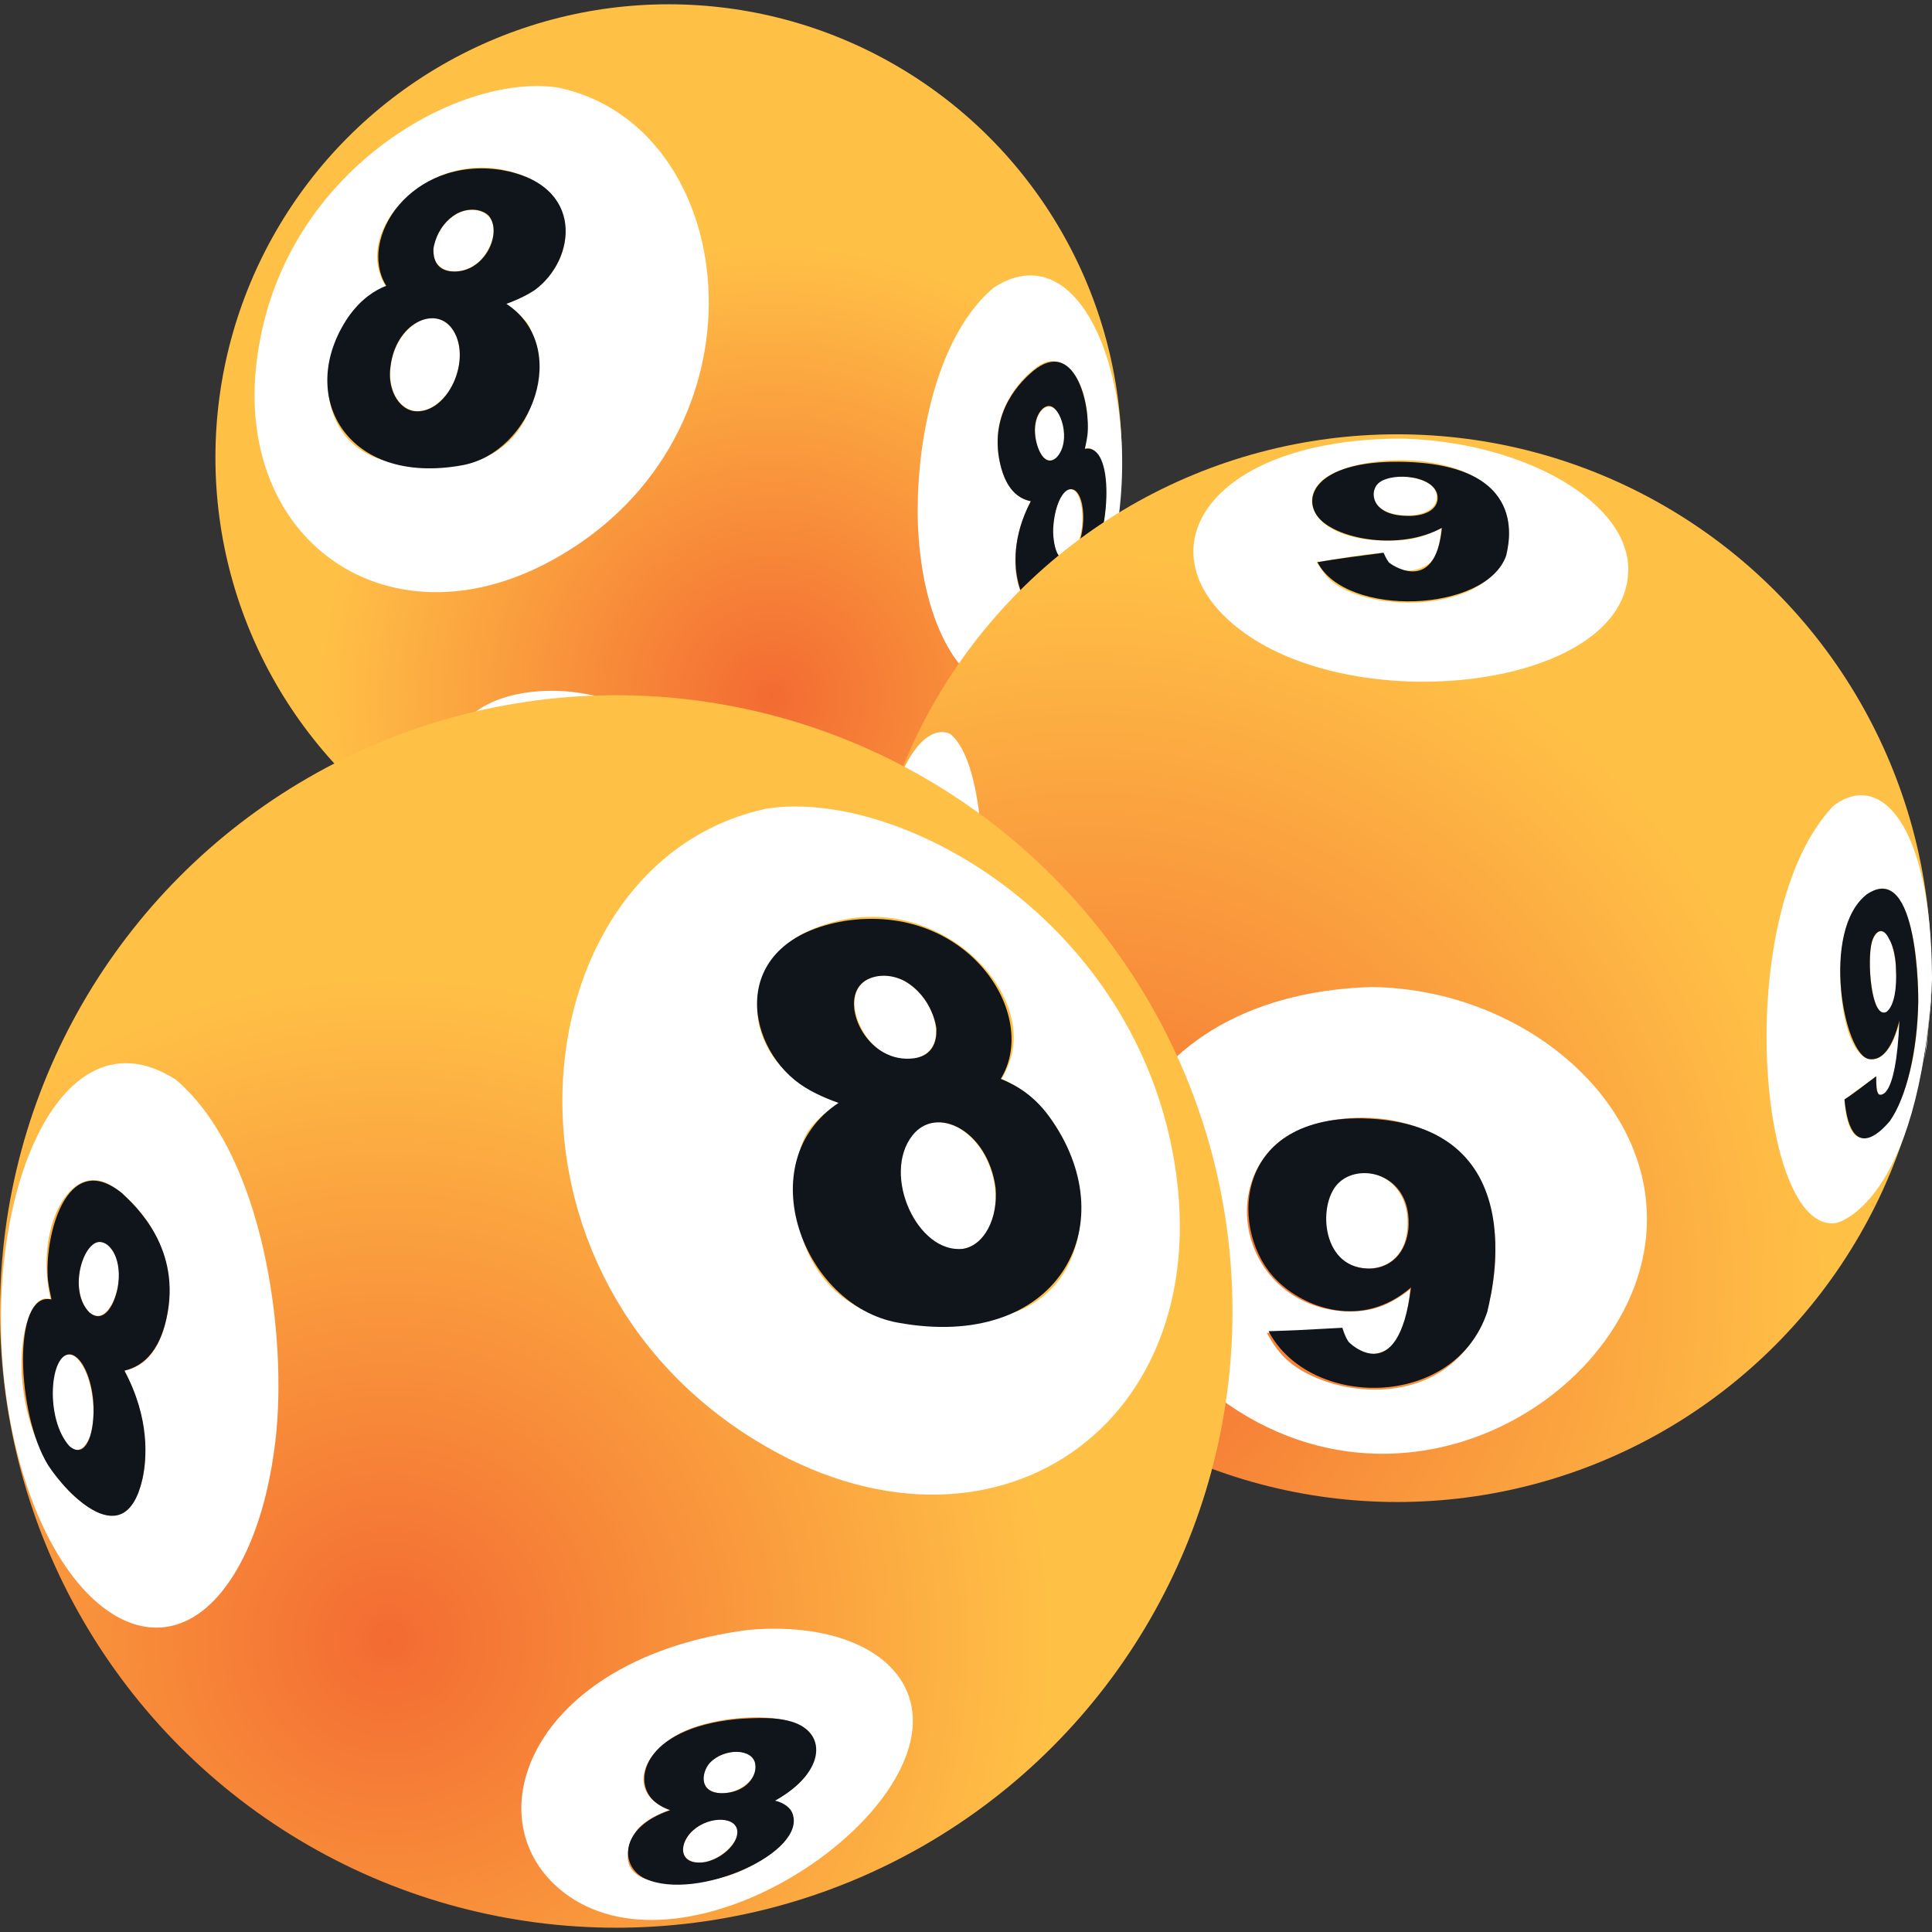
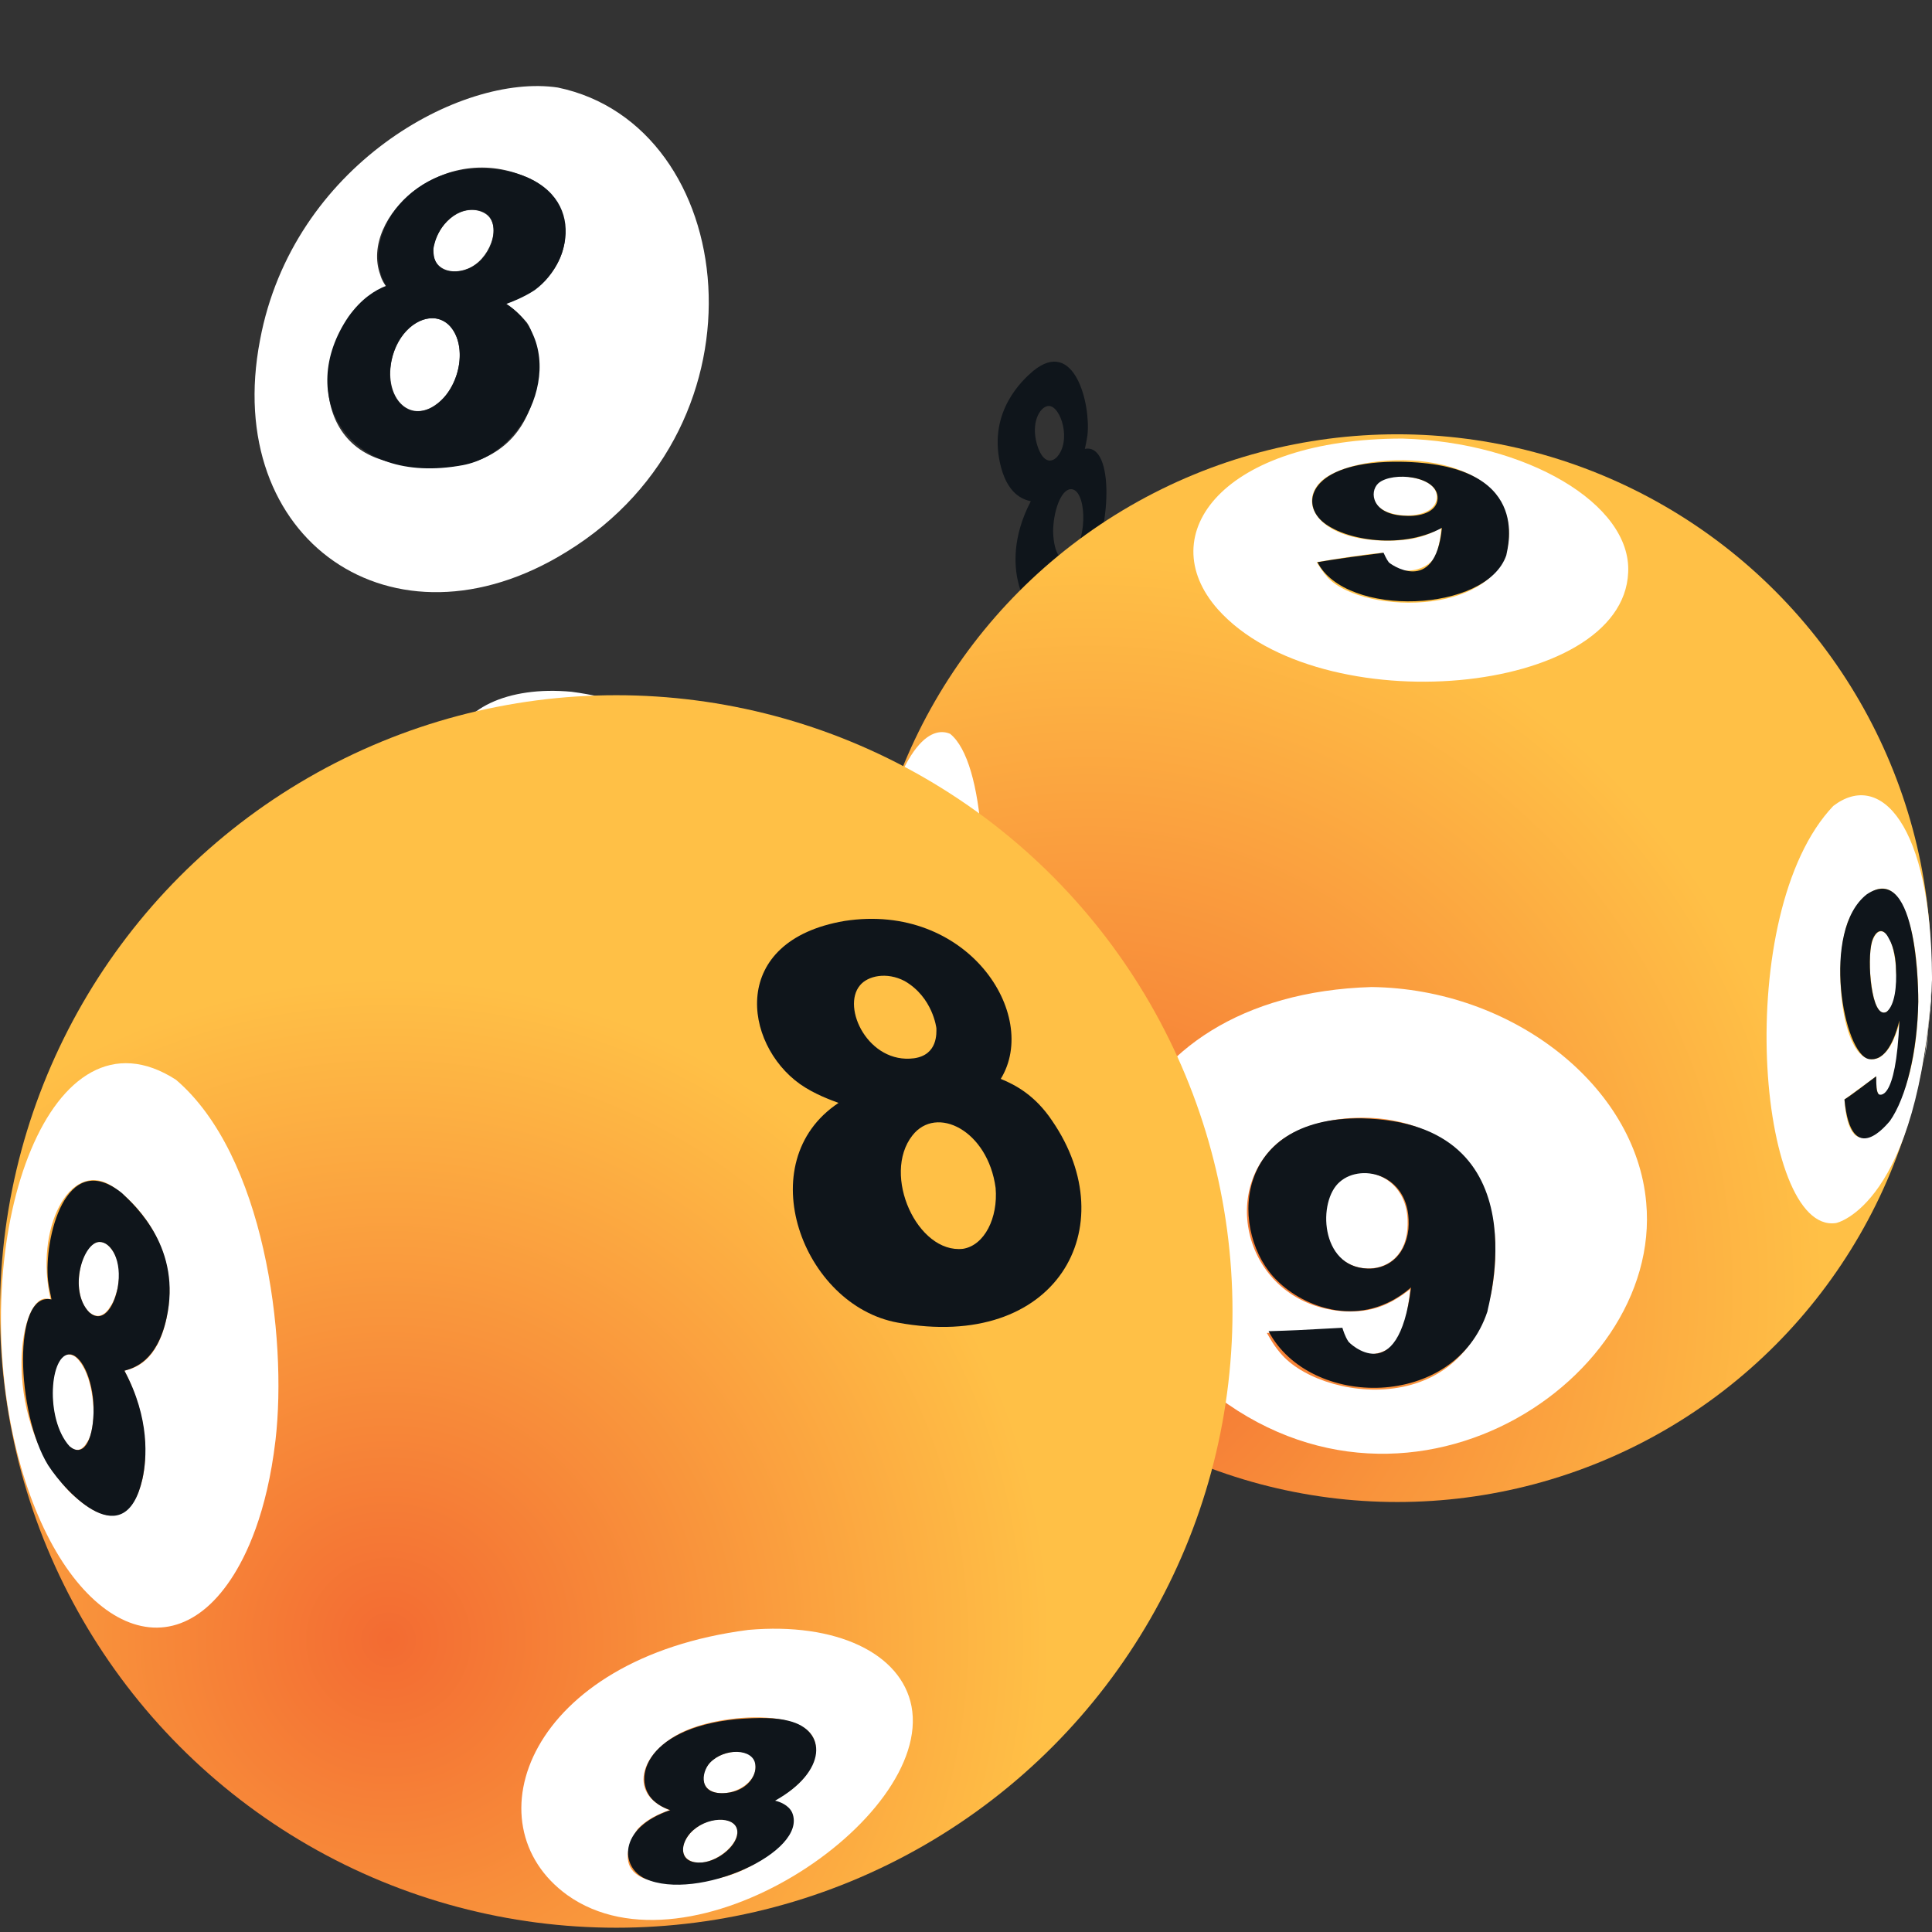
<svg xmlns="http://www.w3.org/2000/svg" version="1.1" viewBox="0 0 800 800" xml:space="preserve">
  <rect x="0" y="0" width="800" height="800" fill="#333333" stroke="none" />
  <style type="text/css">
	.st0{fill:url(#c);}
	.st1{fill:#fff;}
	.st2{fill:#0f151b;}
	.st3{fill:url(#b);}
	.st4{fill:url(#a);}
</style>
  <g transform="matrix(3.554 0 0 3.554 -104.49 -102)">
    <radialGradient id="c" cx="119.35" cy="109.95" r="52.589" gradientUnits="userSpaceOnUse">
      <stop style="stop-color:#f36b32" offset="0" />
      <stop style="stop-color:#ffc046" offset="1" />
    </radialGradient>
-     <circle class="st0" cx="107.3" cy="82" r="52.8" style="fill:url(#c)" />
-     <path class="st1" d="m152.1 90.7c0 0.5 0.1 1.9 0.5 2.6 0.8 1.4 2.1 0.2 2.7-2.3 0.6-2.6-0.1-6.2-1.8-5.1-1.1 1.1-1.4 3.6-1.4 4.8m-2-10.7c0 0.2 0.2 1.1 0.6 1.6 1 1.6 2.3 0.4 2.6-1.1 0.4-2.1-0.7-5.3-2.3-4.2-1.3 1.1-1 3.1-0.9 3.7m-4.2 2.6c-1.4-6.2 2.9-10.3 4.7-11.4 3.5-2.1 6.6 3.8 5.1 9.8 0.1 0 0.3-0.1 0.5-0.1 2.4 0.1 3.8 10.7-2.2 16.7-0.4 0.4-1.5 1.4-2.7 1.8-3.5 1.1-5.1-6.1-1.8-12.3-0.9-0.2-2.8-0.8-3.6-4.5m-9.3 10.5c0.7 6.2 2.5 9.9 3.8 11.9 6 9 15.5 2.7 18.7-12.4 3.8-17.6-3.2-37.3-13.9-30.4-7.7 6.4-9.7 21.9-8.6 30.9" />
    <path class="st2" d="m152.1 90.7c0-2.4 0.9-4.9 2-5 1.8-0.2 2.2 5.5 0.1 7.9-1.1 0.9-2-0.3-2.1-2.9m-2-10.7c-0.5-2.4 0.6-4 1.5-4 1.4 0 2.7 4.1 0.9 6-1.1 1-2-0.2-2.4-2m-4.2 2.6c0.8 3.7 2.7 4.3 3.6 4.5-2.2 4.2-1.9 7.6-1.5 9.3 1.4 6.5 6.5 1.3 8.1-1.2 2.8-4.5 3.2-14.9-0.3-14.2 0.1-0.5 0.2-0.9 0.3-1.6 0.4-3.6-1.5-11.4-6.3-7.5-1.3 1.1-5.2 4.7-3.9 10.7" />
    <path class="st1" d="m80.2 65.8c-2-0.3-4.5 1.6-5.2 5-0.8 4.3 2.1 7.2 5.1 5.1 3.8-2.6 3.8-9.4 0.1-10.1m4.7-12.6c-2.6-0.4-4.7 2.3-5 4.3-0.4 2.8 2.7 3.6 4.9 2 2.1-1.5 3.4-5.7 0.1-6.3m-8.2 29.7c-1.3-0.2-2.6-0.5-3.6-0.9-8.5-3.4-6.4-16.6 1.3-19.9-0.2-0.3-0.5-0.7-0.7-1.4-2.4-6.6 7.4-15.9 17.4-11.2 5.7 2.7 6.2 11.4-2.8 14.6 0.5 0.3 1.6 1.1 2.5 2.2 2.4 3.4 2.7 19-14.1 16.6m17.7-44c-11.3-1.7-30.9 9.1-34.7 29.4-4.5 23.3 15.5 37.2 35.7 24.7 24.3-14.9 20.1-49.7-1-54.1" />
    <path class="st2" d="m77.6 76.6c-1.8-0.3-3.1-2.6-2.7-5.2 0.6-5 5.1-7.1 7.1-4.5 2.6 3.4-0.4 10.2-4.4 9.7m4.2-16.3c-2-0.3-1.9-2.2-1.9-2.6 0 0 0.3-2.7 2.7-4.1 1.5-0.8 3.1-0.5 3.8 0.3 1.6 2.1-0.7 6.9-4.6 6.4m6-11.8c-10.5-1.6-16.8 8-13.4 13.5-1.3 0.5-2.9 1.5-4.4 3.6-6.2 9.1-0.3 19.8 13.3 17.3 8.1-1.5 12.7-13.8 5.1-18.8 0.6-0.2 2.1-0.8 3.3-1.6 4.8-3.5 6-12.3-3.9-14" />
    <path class="st1" d="m98.6 125.6c-1.1-0.1-1.7 0.4-1.7 1-0.1 1.5 2.8 3.5 4.3 2.4 1.1-0.9-0.3-3.2-2.6-3.4m-1.4-5.8c-1.2-0.1-1.8 0.4-1.9 1-0.3 1.9 2.6 3.2 4 2.2 1.1-0.7 0.5-2.9-2.1-3.2m3.6 11.1c-1-0.1-3-0.4-4.7-1.2-2.8-1.4-5.7-4.7-2.3-5.8-0.7-0.4-2.5-1.4-3.2-3.1-2.1-4.8 6.6-4.6 10.6-3s5.5 5.4 1.6 6.9c0.9 0.3 2 0.7 2.7 1.6 0 0.1 3.7 5.4-4.7 4.6m-4.8-21.6c-7.5-0.7-13.1 2-14 6.6-1.8 9.7 19 23.7 29.5 16.1 8.5-6.1 3.3-20.2-15.5-22.7" />
    <path class="st2" d="m99.9 129.2c-1.5-0.1-3.2-1.6-3-2.7 0.1-1.4 2.7-1.3 4 0.2 1 1.1 1 2.7-1 2.5m-2-5.9c-1.6-0.2-2.7-1.4-2.6-2.4 0.1-1.4 2.7-1.5 3.9-0.1 0.8 0.7 1.1 2.7-1.3 2.5m-0.9-6.3c-1.9-0.2-3.4-0.1-4.5 0.1-3.3 0.8-3.3 4.3 1.2 6.9-0.3 0.1-1.2 0.3-1.4 1-1.4 3.3 8.1 7.6 12.6 5.7 2.1-0.9 2.4-4.3-2.2-5.9 0.2-0.1 0.8-0.3 1.3-0.7 2.1-1.6 1.1-6.3-7-7.1" />
    <radialGradient id="b" cx="156.32" cy="178.86" r="85.587" gradientUnits="userSpaceOnUse">
      <stop style="stop-color:#f36b32" offset="0" />
      <stop style="stop-color:#ffc046" offset="1" />
    </radialGradient>
    <circle class="st3" cx="192.2" cy="141.5" r="62.2" style="fill:url(#b)" />
    <path class="st1" d="m192.8 84.2c-4.2 0-3.7 2.6-2.8 3.5 1.6 1.6 6.8 1.5 6.8-1.1 0-1.8-2.5-2.3-4-2.4m-1.7 7.5c-8 0-10.5-4.3-7.8-6.9 4-3.8 22-4.3 21.9 6.2-0.1 9.5-16.8 9.5-21.1 5-0.7-0.8-1.1-1.5-1.3-1.8 2.3-0.4 5.4-0.9 7.7-1.1 1 3.1 5.2 2.3 6.1 0.4 0.5-1 0.7-2.7 0.7-3.3-1.9 1.1-3.6 1.5-6.2 1.5m1.7-11.9c-20.8 0-29.3 11.1-21.5 19.9 11.9 13.3 47.2 10.1 47.8-4.3 0.4-8-11.9-15.2-26.3-15.6" />
    <path class="st2" d="m193.2 88.8c-4-0.1-4.3-2.8-3.2-3.8 1.6-1.4 7-0.9 6.9 1.8-0.1 1.6-2.1 2.1-3.7 2m-0.7-6.3c-9.9-0.1-11.6 4.3-9.3 6.7 2.2 2.3 9.2 3.7 14.2 1-0.8 8.1-6.2 4.1-6.2 4-0.3-0.4-0.5-0.9-0.6-1.1-2.3 0.3-5.4 0.7-7.7 1.1 3.3 6.5 19.7 5.9 22-0.8 0.2-1.1 3-10.7-12.4-10.9" />
    <path class="st1" d="m188.4 165.3c-5.4 0-5.5 7.4-2.9 9.9 2.5 2.4 8.1 1.7 7.9-4.3-0.1-3.7-2.7-5.5-5-5.6m-2.2 16.2c-11.1-0.6-14.9-13.2-8.2-19.4 5.8-5.4 26.5-5.7 25.6 13.5-0.9 18.8-19.6 16.7-24.8 11-1-1.1-1.5-2.1-1.8-2.6 5.2-0.2 5.5-0.2 8.6-0.4 1.3 4.2 5.7 3.2 6.9 0.8 0.7-1.4 1.1-4.3 1.2-5.5-2.4 1.9-4.5 2.7-7.5 2.6m3-37.8c-30.5 0.9-38.9 28.4-21.2 45 23.3 21.8 55.2 1.6 53.2-19.9-1.2-13.6-15.6-24.9-32-25.1" />
    <path class="st2" d="m188.7 176.5c-5.5-0.2-5.8-7.9-3.2-10.1 2.6-2.3 8.5-0.8 8 5.5-0.4 3.5-2.8 4.7-4.8 4.6m-0.6-17.5c-15.4-0.2-15.4 13.6-9.9 18.9 3.1 3.1 9.8 5.8 15.6 0.8-1.5 12.1-7.3 6.4-7.3 6.3-0.4-0.6-0.6-1.3-0.7-1.6-5.4 0.3-5.6 0.3-8.6 0.4 4.8 9.1 21.7 9.2 25.5-2.3-0.1-0.1 6.6-22-14.6-22.5" />
    <path class="st1" d="m254.4 145.2c0-0.7 0.1-1.6 0.1-2.2-0.2 2.8-0.5 6.4-0.9 9.2l0.3-1.8c0.1-1.6 0.4-3.7 0.5-5.2" />
    <path class="st1" d="m250.3 141.6c-0.2-3.2-1.2-5-2.2-4.2-0.9 0.9-0.9 3.1-0.8 4.7 0.1 1.1 0.4 4.6 1.6 4.6 0.9-0.1 1.7-2.1 1.4-5.1m2.6 3.8c-0.2 13.2-5.6 17.2-7.4 15.5-0.8-0.8-1.1-2.4-1.2-4.1 1.1-0.8 2.6-1.9 3.7-2.7 0 1.1 0 2.9 1 2 1.5-1.3 1.7-6.7 1.8-8.5-0.8 2.8-1.5 3.7-2.4 4.3-4.2 2-5.7-10.3-3.7-15.8 0.6-1.6 4.2-7 6.6-1.4 1.5 3.4 1.6 8.6 1.6 10.7m1.6-2.9c-0.1-17.7-6-24.1-11.5-19.9-11.9 12.5-8.8 49.9 0.3 48.6 0.1 0 9.7-2.1 11.2-28.3v-0.4" />
    <path class="st2" d="m250.3 141.6c0.1 1.9-0.1 4.2-1.1 5-1.8 0.9-2.3-6-1.7-8.2 0.4-1.3 1.3-1.8 2-0.3 0.6 1 0.8 2.6 0.8 3.5m2.6 3.8c0-0.2 0.1-16.6-6-12.5-5.4 4.2-2.7 18.8 0.3 19.2 1.5 0.2 2.7-1.3 3.5-4.5-0.4 9.8-2.4 8.6-2.4 8.6-0.3-0.3-0.3-1.1-0.3-2.1-1.1 0.8-2.6 2-3.7 2.7 0.8 8.3 5.1 2.7 5.3 2.5 1.9-2.7 3.2-8.1 3.3-13.9" />
    <path class="st1" d="m130.5 149.2c0 0.2 0.1 0.5 0.1 0.7-0.2-2.6-0.5-6-0.6-8.5 0.3-6.7 0.3-6.8 0.9-10.5 0.5-2.4 1.2-5.5 1.9-7.9l-0.1 0.3c-3.2 11.5-2.8 21.2-2.2 25.9" />
    <path class="st1" d="m134.6 132.8c0.7-2.9 0.8-5 0.2-5.5-1.3-0.5-2.6 6.4-2 7.9 0.3 0.7 0.9 0.4 1.3-0.9 0.2-0.4 0.3-0.9 0.5-1.5m1.7 7c-0.6 3.8-1.9 11.8-4.6 8-0.9-1.3-1.3-4-1.3-8.1 0.3 0.3 0.8 0.7 1.2 1-0.1 4.2 0.9 3.3 0.9 3.3 0.3-0.3 0.3-0.3 1.2-5.9-0.8 1.3-1.3 1.5-1.8 0.9-2.1-3.1 1-16.9 3.6-16.2 3.4 1 1.9 10.3 0.8 17m6.5 4c2-11.3 1.4-26.3-2.7-29.6-1.6-0.7-5.8-0.5-9.2 16.7-0.8 6.5-0.9 6.7-0.9 10.5 0.1 2.6 0.3 6 0.6 8.5l0.2 1.1c2.2 11.7 6.2 7.6 7.4 6.1 2.6-3.5 4.1-10.5 4.6-13.3" />
    <path class="st2" d="m134.6 132.8c-0.5 2.2-1.1 3.1-1.6 2.6-1.2-1.6 0.8-8.4 1.8-8.2 0.4 0.2 0.8 1.8-0.2 5.6m1.7 7c1.5-9 2.2-14.2-0.3-16.6-2.6-2.1-5.4 8.8-4.8 14 0 0 0.5 3.6 2 1.6 0.1-0.2 0.3-0.4 0.4-0.6-0.3 1.6-0.4 3.3-0.8 4.9-0.1 0.4-0.4 1.4-0.8 1-0.5-0.5-0.5-2.6-0.5-3.3-0.4-0.3-0.9-0.7-1.2-1-0.2 10.7 3.2 8.8 3.2 8.8 1.5-1.1 2.2-5.2 2.8-8.8" />
    <radialGradient id="a" cx="74.664" cy="219.77" r="77.142" gradientUnits="userSpaceOnUse">
      <stop style="stop-color:#f36b32" offset="0" />
      <stop style="stop-color:#ffc046" offset="1" />
    </radialGradient>
    <circle class="st4" cx="101.2" cy="181.5" r="71.8" style="fill:url(#a)" />
    <path class="st1" d="m40.3 193.3c0-1.6-0.4-5-2.1-6.5-2.3-1.5-3.2 3.3-2.4 6.9 0.8 3.5 2.6 5 3.7 3.1 0.7-0.9 0.8-2.8 0.8-3.5m2.8-14.5c0.2-0.8 0.6-3.5-1.2-5.1-2.2-1.5-3.8 2.9-3.2 5.7 0.4 2.2 2.2 3.7 3.5 1.6 0.6-0.8 0.8-1.9 0.9-2.2m5.7 3.5c-1.1 5.1-3.7 5.8-4.9 6.1 4.5 8.5 2.2 18.2-2.5 16.7-1.7-0.5-3.1-1.9-3.7-2.4-8.1-8.2-6.3-22.6-3-22.7 0.2 0 0.5 0 0.6 0.1-1.9-8.2 2.2-16.2 7-13.3 2.5 1.5 8.3 7.1 6.5 15.5m12.7 14.2c1.4-12.1-1.3-33.2-11.6-42-14.6-9.4-24.1 17.4-19 41.3 4.4 20.6 17.3 29.1 25.4 16.9 1.8-2.7 4.2-7.7 5.2-16.2" />
    <path class="st2" d="m40.3 193.3c-0.1 3.5-1.3 5.2-2.8 3.9-2.9-3.2-2.3-10.9 0.1-10.7 1.5 0.2 2.8 3.5 2.7 6.8m2.8-14.5c-0.5 2.4-1.8 4.1-3.3 2.8-2.5-2.6-0.7-8.2 1.2-8.2 1.3 0 2.7 2.1 2.1 5.4m5.7 3.5c1.8-8.1-3.5-13-5.2-14.6-6.6-5.3-9.1 5.4-8.6 10.2 0.1 0.9 0.3 1.6 0.4 2.2-4.6-1-4.1 13.3-0.4 19.3 2.2 3.4 9 10.5 11 1.6 0.5-2.3 0.9-7-2.1-12.6 1.1-0.3 3.8-1.1 4.9-6.1" />
-     <path class="st1" d="m138.1 159.5c-5.1 0.9-5.1 10.2 0.1 13.8 4.1 2.9 8.1-1.1 7-7-1-4.7-4.4-7.2-7.1-6.8m-6.4-17.1c-4.5 0.8-2.7 6.5 0.1 8.6 3 2.2 7.2 1.1 6.6-2.7-0.3-2.8-3.2-6.4-6.7-5.9m11.1 40.3c-22.8 3.2-22.5-17.9-19.1-22.4 1.2-1.6 2.7-2.6 3.4-3.1-12.3-4.4-11.6-16.2-3.8-19.9 13.7-6.5 27 6.2 23.7 15.2-0.3 0.9-0.7 1.5-0.9 1.9 10.4 4.5 13.3 22.5 1.8 27.1-1.6 0.5-3.3 0.9-5.1 1.2m-24-59.8c-28.6 6-34.4 53.3-1.4 73.6 27.5 16.9 54.7-1.9 48.6-33.7-5.3-27.5-31.9-42.2-47.2-39.9" />
    <path class="st2" d="m141.6 174.2c-5.3 0.6-9.5-8.6-5.9-13.2 2.8-3.6 8.8-0.6 9.7 6.1 0.3 3.5-1.3 6.7-3.8 7.1m-5.7-22.2c-5.3 0.7-8.5-5.9-6.3-8.5 0.9-1.1 3.1-1.6 5.2-0.5 3.3 1.9 3.7 5.5 3.7 5.5 0 0.5 0.2 3.1-2.6 3.5m-8.1-16c-13.5 2.3-11.8 14.3-5.2 19 1.7 1.2 3.7 1.9 4.5 2.2-10.4 6.9-4.2 23.6 6.9 25.6 18.5 3.4 26.5-11.1 18-23.5-2-3-4.3-4.2-6-4.9 4.6-7.5-3.9-20.6-18.2-18.4" />
    <path class="st1" d="m113 240.7c-3.1 0.3-5 3.4-3.5 4.6 2 1.5 6-1.3 5.8-3.3 0-0.7-0.8-1.4-2.3-1.3m1.9-7.9c-3.5 0.4-4.3 3.4-2.9 4.4 1.8 1.3 5.9-0.5 5.4-3.1 0-0.7-0.8-1.4-2.5-1.3m-4.8 15.2c-11.5 1-6.5-6.1-6.4-6.2 1-1.1 2.5-1.8 3.7-2.2-5.2-2-3.2-7.2 2.2-9.4s17.3-2.5 14.4 4.1c-1 2.3-3.4 3.6-4.4 4.2 4.6 1.4 0.7 6-3.1 7.8-2.2 1.2-4.9 1.6-6.4 1.7m6.5-29.4c-25.6 3.3-32.6 22.6-21.1 30.9 14.3 10.2 42.6-8.8 40.1-22-1.2-6.2-8.8-9.8-19-8.9" />
    <path class="st2" d="m111.2 245.7c-2.6 0.2-2.7-1.9-1.4-3.4 1.8-2 5.3-2.1 5.5-0.3 0.2 1.5-2 3.5-4.1 3.7m2.8-8.1c-3.3 0.3-2.9-2.4-1.9-3.5 1.7-1.8 5.1-1.7 5.3 0.2 0.2 1.4-1.1 3.1-3.4 3.3m1.2-8.6c-11 1.1-12.3 7.5-9.4 9.7 0.6 0.5 1.4 0.8 1.7 0.9-6.2 2.1-5.8 6.7-2.9 8 6 2.7 19-3.1 17.1-7.7-0.4-0.9-1.5-1.3-2-1.4 6.1-3.4 6.1-8.2 1.6-9.3-1.5-0.4-3.5-0.4-6.1-0.2" />
  </g>
</svg>